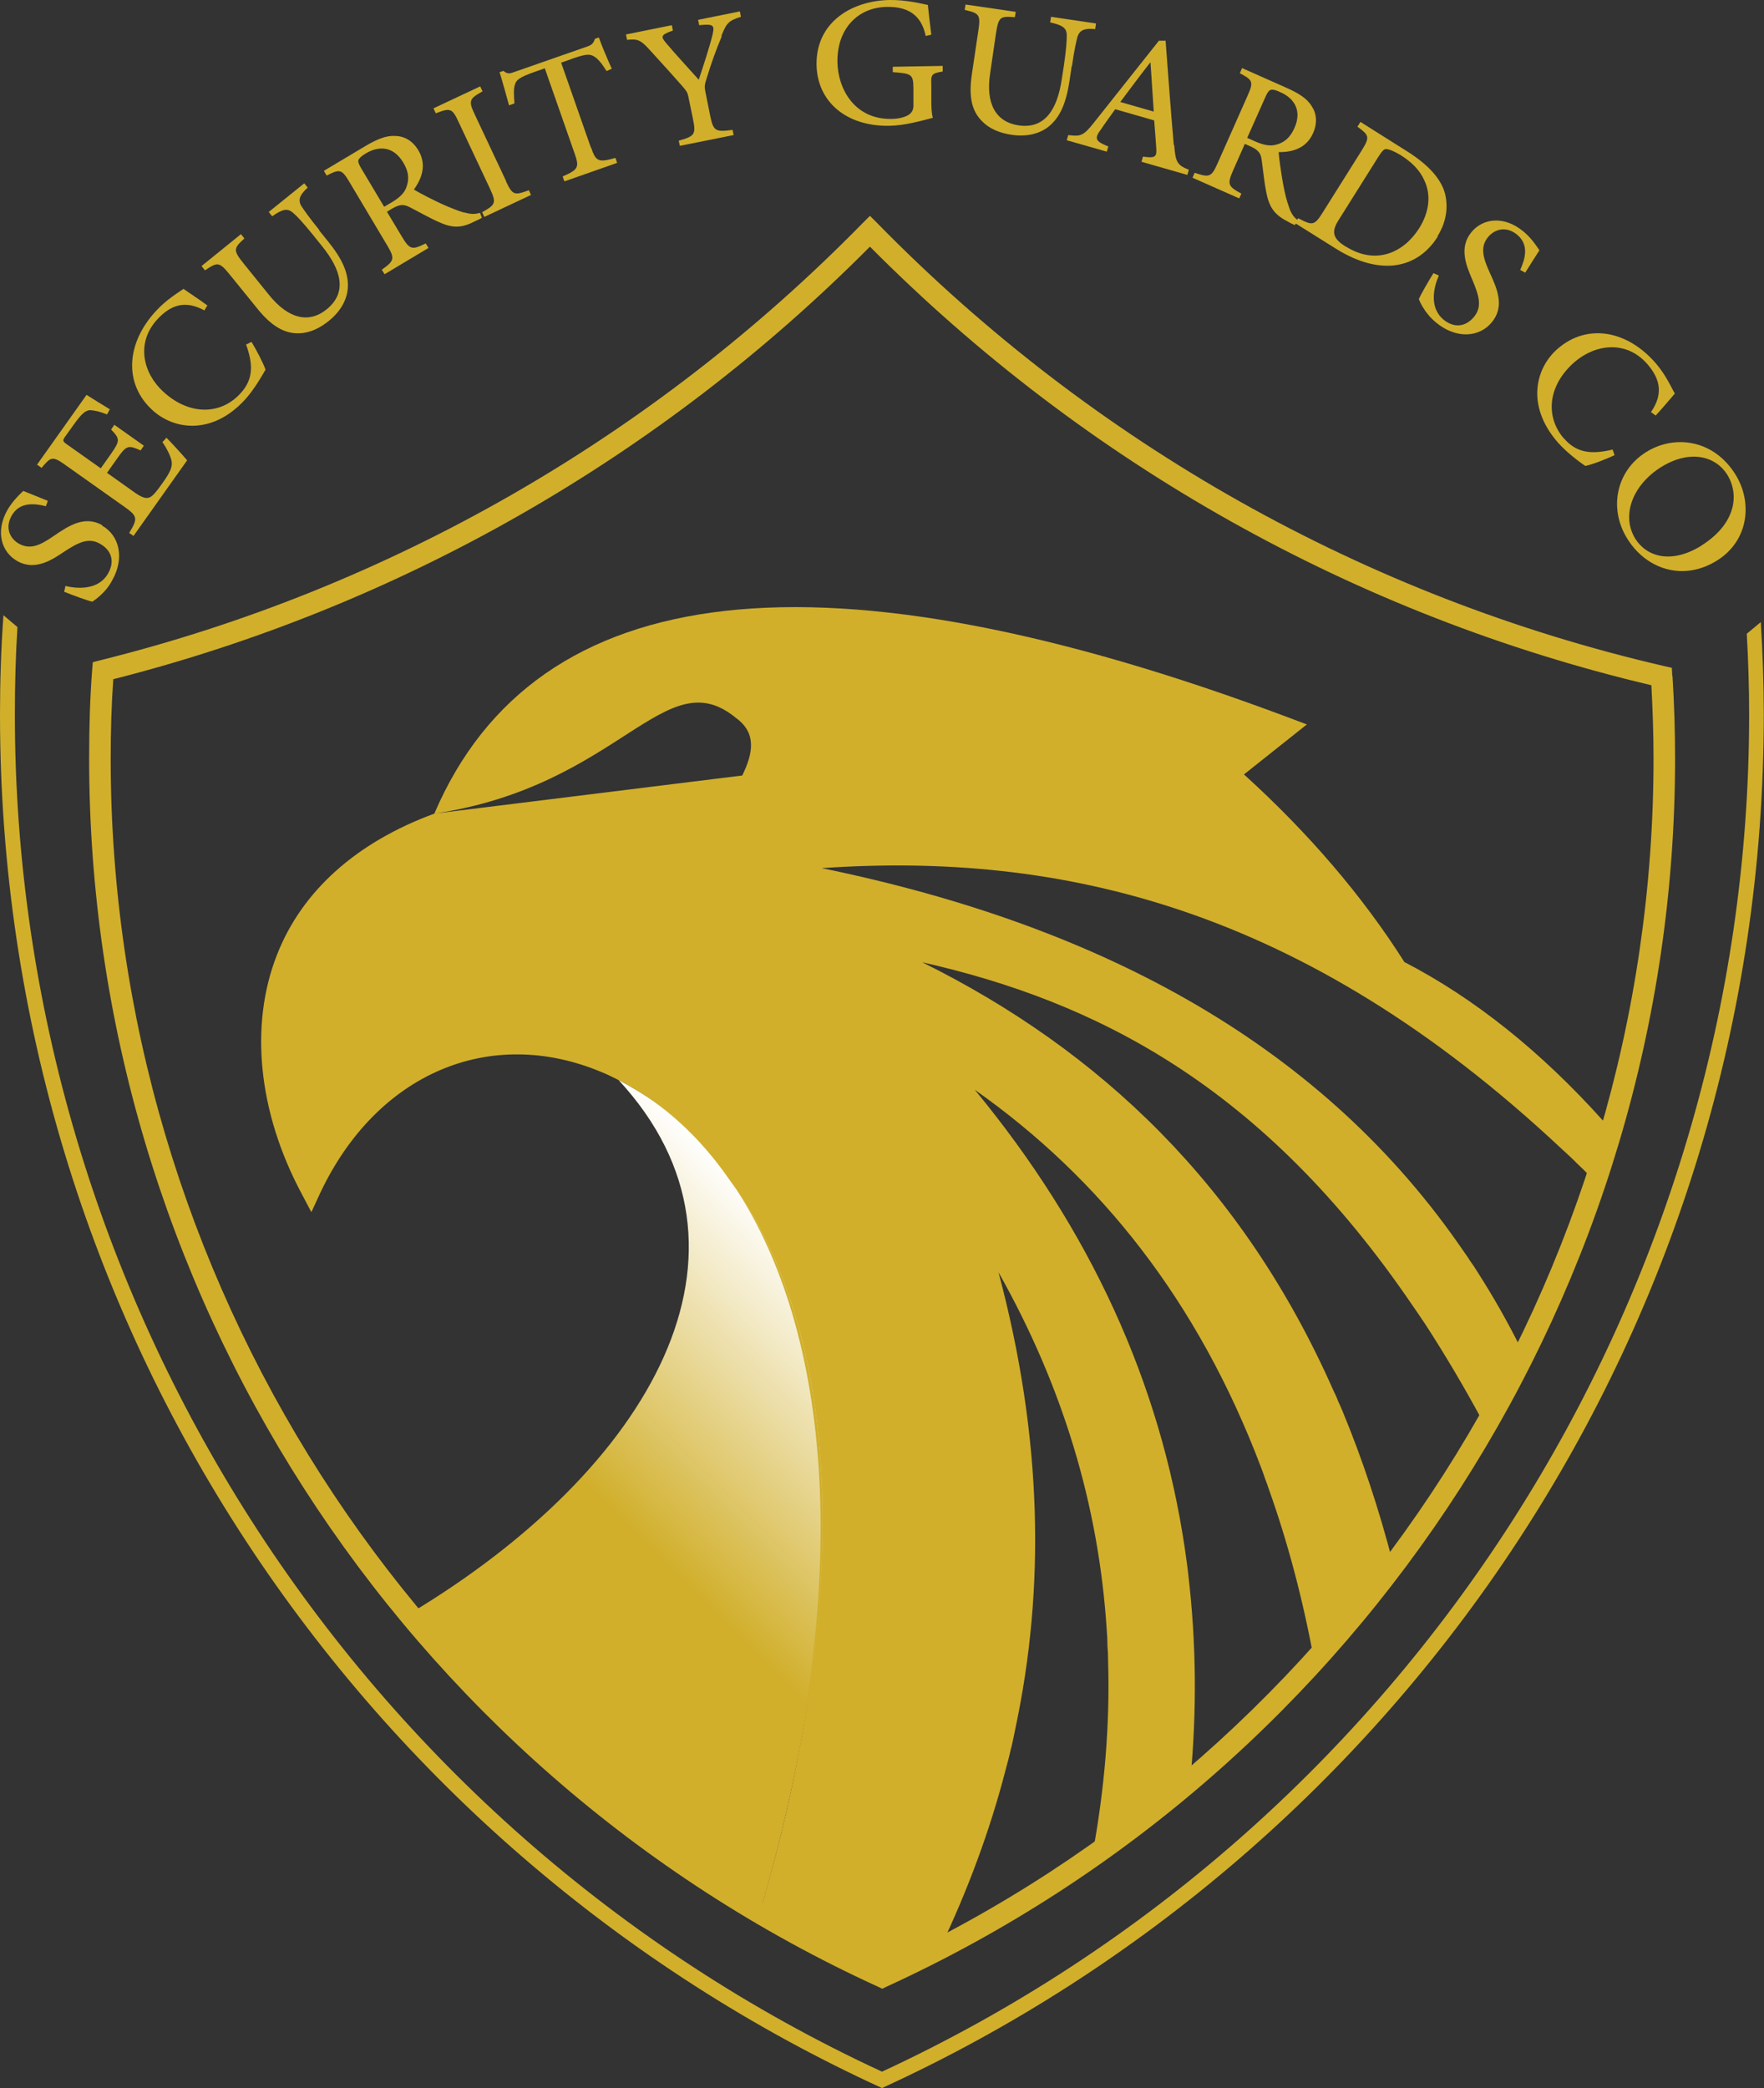
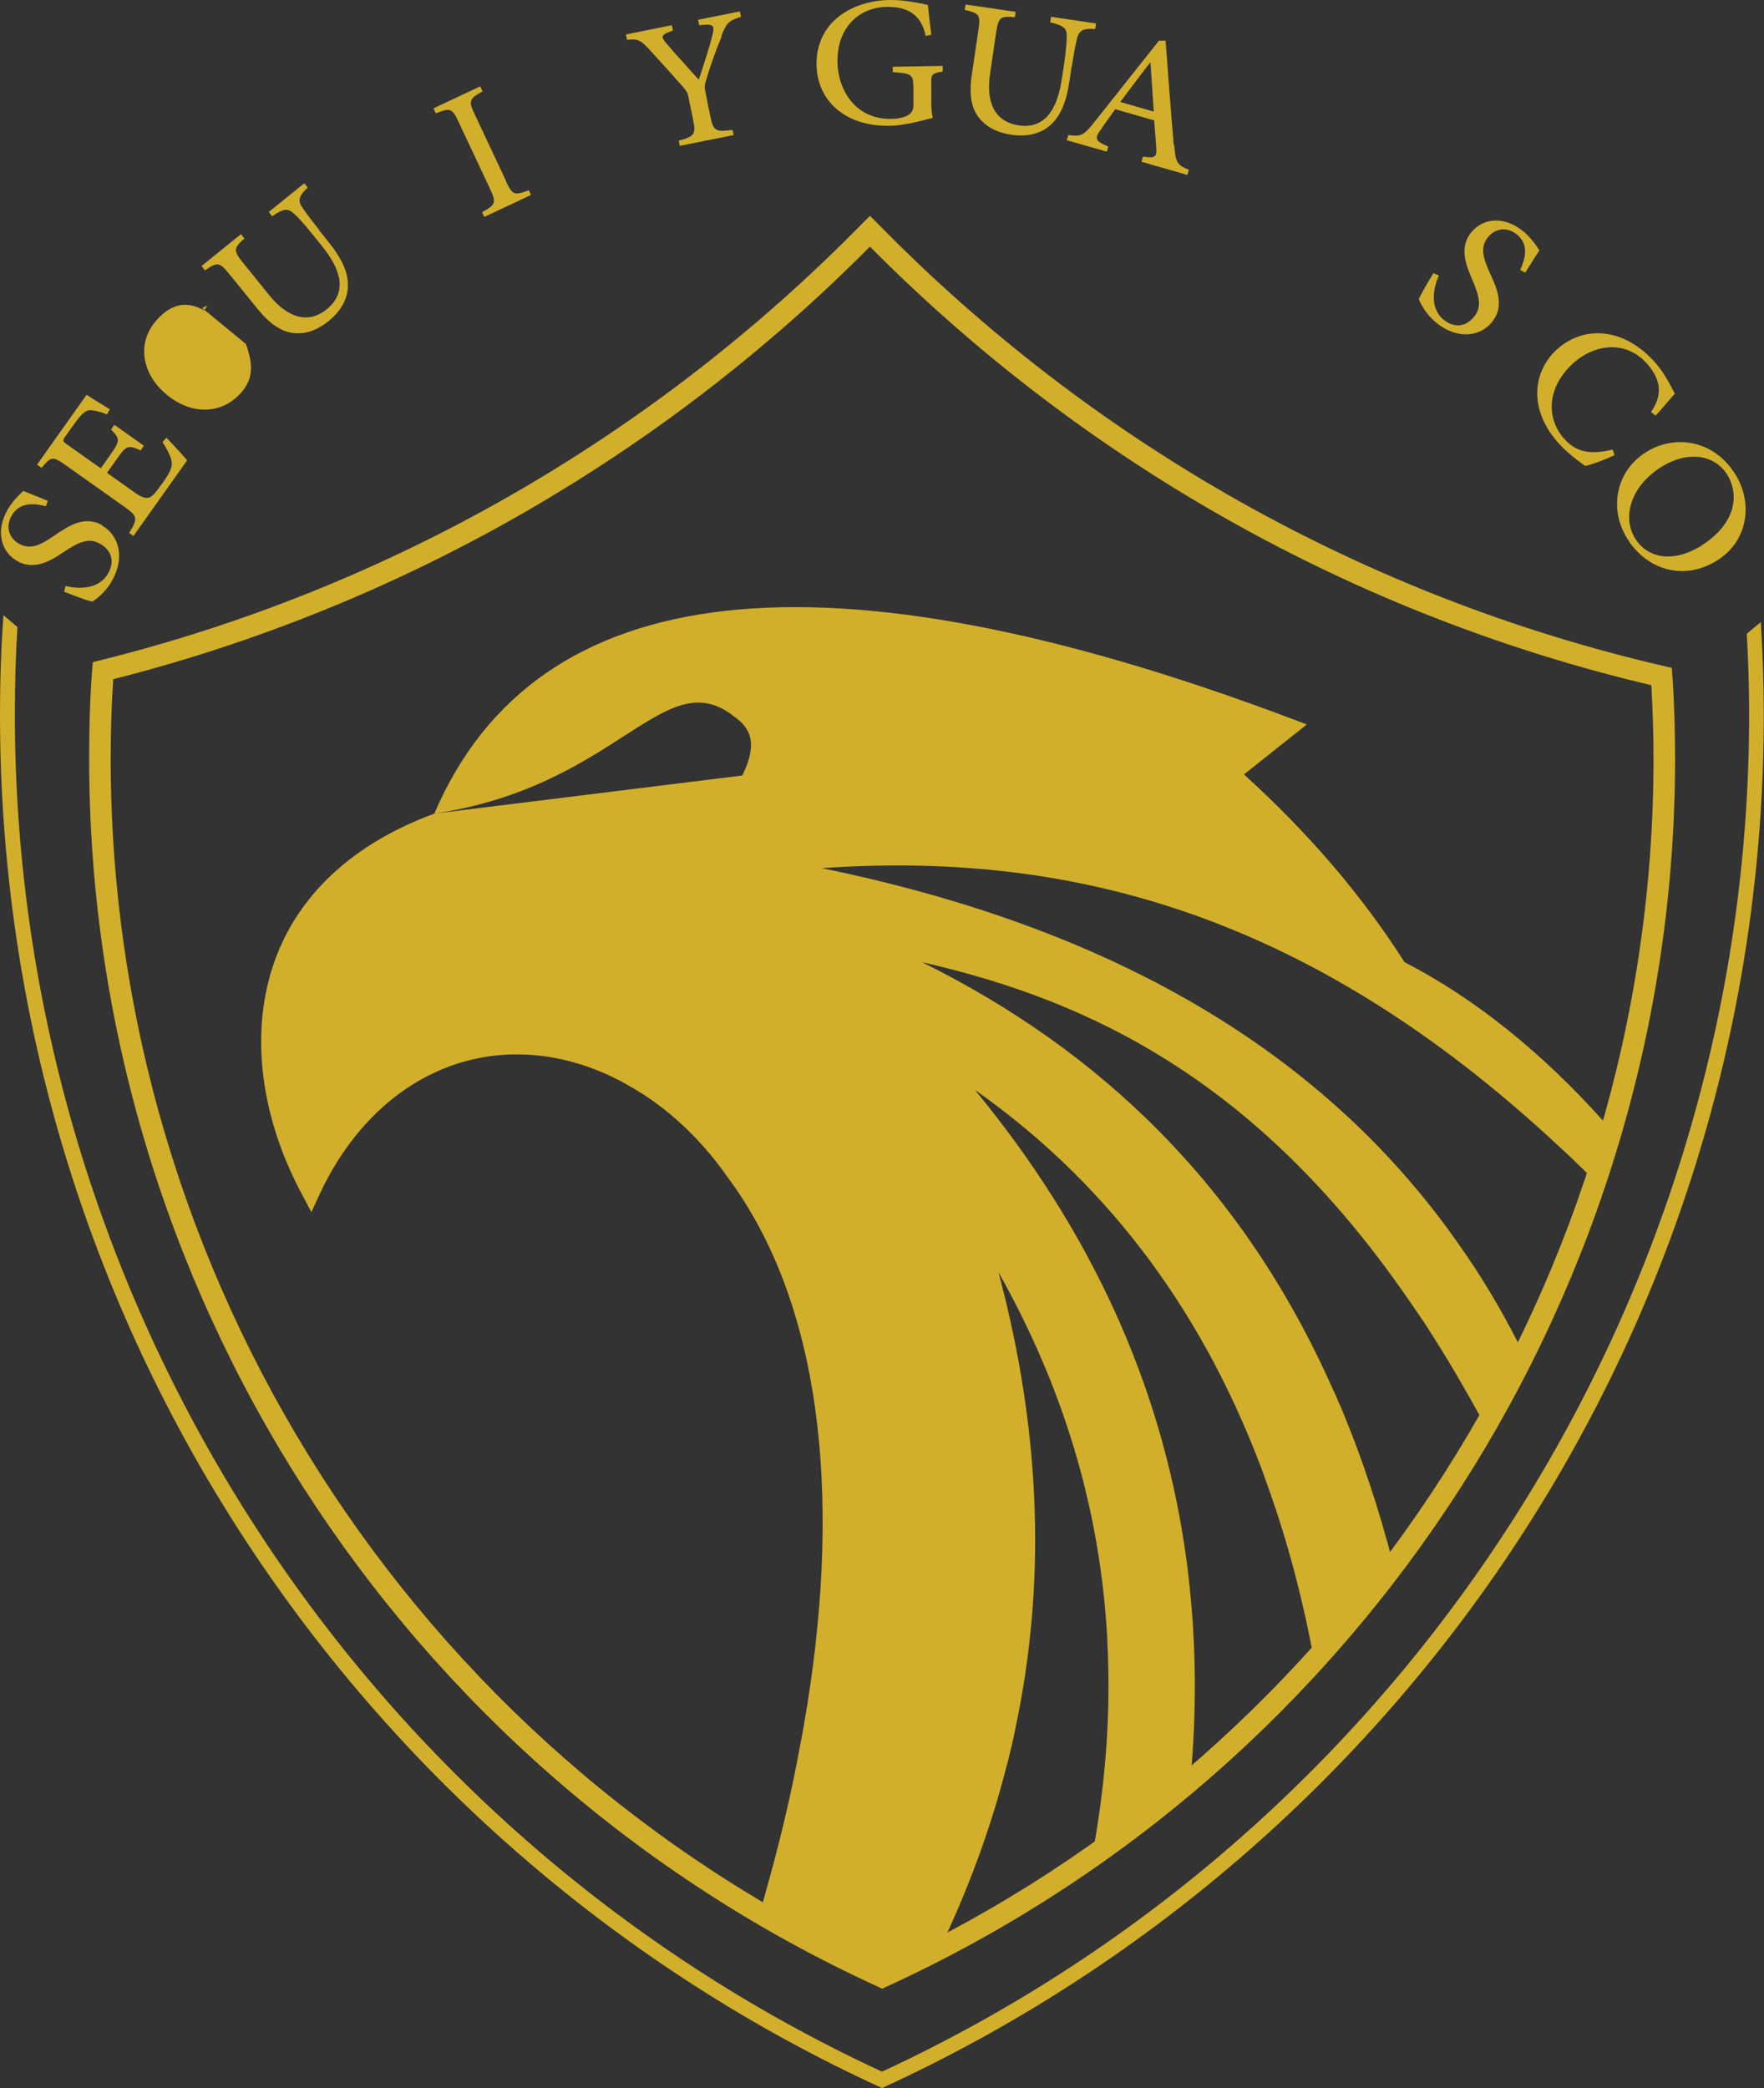
<svg xmlns="http://www.w3.org/2000/svg" id="Layer_2" data-name="Layer 2" viewBox="0 0 81.92 96.93">
  <rect x="0" y="0" width="81.92" height="96.93" fill="#333333" stroke="none" />
  <defs>
    <style>      .cls-1 {        fill: #d1af2b;      }      .cls-2 {        fill: url(#linear-gradient);      }    </style>
    <linearGradient id="linear-gradient" x1="40.54" y1="60.92" x2="22.77" y2="78.69" gradientUnits="userSpaceOnUse">
      <stop offset="0" stop-color="#fff" />
      <stop offset=".6" stop-color="#d1af2b" />
    </linearGradient>
  </defs>
  <g id="Layer_1-2" data-name="Layer 1">
-     <path class="cls-2" d="M35.29,88.78c-6.32-4.41-11.83-9.02-16.2-13.91,11.07-6.66,17.01-16.77,9.63-24.74,9.12,4.79,12.68,17.22,6.57,38.65Z" />
    <g>
-       <path class="cls-1" d="M34.2,55.22c4.24,6.52,5.66,17.9,1.06,33.54.01.01.02.01.03.02.13-.45.26-.9.38-1.35.61-2.18,1.11-4.32,1.49-6.42.06-.29.11-.57.16-.85,1.77-10.09.96-18.97-3.12-24.94Z" />
      <path class="cls-1" d="M74.45,52.03c-2.88-3.21-5.98-5.69-9.23-7.37-1.94-3.06-4.44-5.98-7.45-8.71l2.92-2.32-.82-.31c-21.62-8.11-34.97-6.61-39.7,4.45,8.65-1.29,10.7-7.17,14.01-4.44.97.7.79,1.65.29,2.67l-14.3,1.77c-3.62,1.33-6.15,3.59-7.31,6.56-1.28,3.26-.87,7.29,1.13,11.05l.47.89.42-.91c2.62-5.53,7.87-7.77,13.06-5.59.25.1.49.22.73.34l.04.02.12.06c.15.08.3.16.44.25.14.07.27.15.4.24.18.1.36.22.53.34,1.33.92,2.55,2.14,3.6,3.64.13.19.27.37.4.56,4.08,5.97,4.89,14.85,3.12,24.94-.05.28-.1.56-.16.85-.38,2.1-.88,4.24-1.49,6.42-.12.45-.25.9-.38,1.35,1.12.66,2.26,1.28,3.42,1.87.75.39,1.52.76,2.29,1.11.9-.41,1.77-.84,2.64-1.3h.01c1.27-2.67,2.31-5.43,3.05-8.3.09-.33.18-.66.25-1,.01,0,.01-.01.01-.01.07-.31.14-.62.2-.94,1.37-6.45,1.27-13.44-.79-21.15,2.95,5.23,4.66,10.77,5.03,16.65.02.23.03.46.03.69.02.23.03.46.03.7.09,2.94-.16,5.96-.74,9.07,1.58-1.1,3.1-2.28,4.56-3.54.31-3.25.27-6.4-.09-9.48-.02-.22-.05-.43-.08-.65-.03-.22-.06-.43-.09-.64-1.14-7.66-4.37-14.75-9.75-21.27,5.82,4.1,10.36,9.79,13.29,17.52.07.18.13.35.19.53.07.18.13.35.19.53.86,2.42,1.56,5.04,2.08,7.87,1.3-1.43,2.52-2.93,3.67-4.48-.65-2.51-1.43-4.85-2.33-7.02-.07-.17-.14-.34-.22-.5-.06-.17-.14-.34-.22-.5-4.2-9.49-10.82-15.77-19.09-19.87,8.05,1.82,15.82,5.71,22.78,15.95.1.14.19.28.29.42.09.14.19.28.29.43.92,1.42,1.83,2.95,2.72,4.61.62-1.11,1.21-2.25,1.76-3.4-.64-1.3-1.35-2.54-2.11-3.72-.09-.15-.19-.29-.29-.43-.09-.15-.19-.29-.29-.43-6.44-9.43-16.6-15.09-29.82-17.8,11.05-.76,22.34,1.77,34.34,13.01.12.11.24.22.37.34.12.11.24.23.36.35.21.2.43.41.64.63.21-.64.41-1.29.59-1.94.05-.17.09-.33.13-.5l-.14-.16Z" />
    </g>
    <path class="cls-1" d="M77.66,31.37l-.02-.37-.36-.08c-13.87-3.21-26.49-10.31-36.52-20.54l-.36-.36-.36.36C30.3,20.31,18.06,27.32,4.66,30.65l-.35.09-.03.36c-.1,1.29-.14,2.63-.14,4.12,0,24.46,14.37,46.83,36.62,57l.21.1.21-.1c22.24-10.18,36.61-32.55,36.61-57,0-1.29-.04-2.58-.12-3.84ZM40.96,91.21C19.19,81.16,5.14,59.21,5.14,35.22c0-1.33.04-2.54.12-3.69,13.28-3.37,25.42-10.3,35.14-20.08,10.01,10.08,22.54,17.11,36.29,20.36.06,1.12.1,2.27.1,3.41,0,23.98-14.05,45.94-35.82,55.99Z" />
    <path class="cls-1" d="M81.78,28.87l-.66.55c.07,1.24.11,2.49.11,3.75,0,26.98-15.8,51.67-40.27,63C16.49,84.85.69,60.16.69,33.17c0-1.46.04-2.79.12-4.06l-.65-.55c-.11,1.52-.16,3.06-.16,4.61,0,28.32,16.79,52.71,40.96,63.76,24.17-11.06,40.95-35.45,40.95-63.76,0-1.44-.05-2.88-.14-4.3Z" />
    <g>
      <path class="cls-1" d="M4.75,24.38c-.82-.46-1.55.02-2.24.49-.65.45-1.1.66-1.63.37-.41-.23-.66-.73-.34-1.3.36-.64,1.04-.58,1.59-.44l.09-.25c-.53-.21-.85-.35-1.14-.46-.25.23-.53.53-.74.89-.56,1-.28,1.95.47,2.37.82.46,1.61-.06,2.17-.44.63-.41,1.12-.68,1.66-.37.54.3.7.82.38,1.38-.44.78-1.43.72-1.98.58l-.06.27c.39.16,1.13.43,1.31.46.08-.06.2-.13.37-.29.18-.16.38-.38.55-.7.59-1.04.33-2.09-.47-2.54Z" />
      <path class="cls-1" d="M7.54,20.52c.21.3.36.61.42.84.07.29-.04.54-.41,1.06-.23.32-.42.59-.6.67-.18.07-.37,0-.7-.23l-1.28-.91.46-.65c.44-.63.52-.65,1.1-.39l.15-.22-1.37-.97-.15.22c.41.43.43.51-.02,1.15l-.46.65-1.57-1.11c-.21-.15-.22-.18-.05-.41l.38-.53c.35-.49.54-.65.76-.65.22.02.43.06.77.2l.13-.24c-.41-.25-.9-.55-1.08-.67l-2.3,3.24.21.15c.44-.52.5-.57,1.14-.11l2.74,1.94c.57.41.6.52.19,1.19l.2.14,2.49-3.51c-.18-.22-.73-.82-.96-1.05l-.18.2Z" />
-       <path class="cls-1" d="M11.42,15.97c.34.94.36,1.63-.26,2.3-.93,1.01-2.39,1.01-3.58-.09-.94-.86-1.28-2.27-.27-3.36.65-.7,1.32-.88,2.18-.41l.14-.23c-.39-.29-.71-.49-1.11-.77-.2.15-.78.48-1.28,1.03-1.38,1.49-1.5,3.37-.17,4.59.99.92,2.77,1.19,4.3-.47.44-.48.83-1.17.96-1.4-.1-.3-.43-.93-.65-1.29l-.24.12Z" />
+       <path class="cls-1" d="M11.42,15.97c.34.94.36,1.63-.26,2.3-.93,1.01-2.39,1.01-3.58-.09-.94-.86-1.28-2.27-.27-3.36.65-.7,1.32-.88,2.18-.41l.14-.23l-.24.12Z" />
      <path class="cls-1" d="M14.83,10.68c-.49-.6-.68-.89-.82-1.09-.19-.3-.1-.54.28-.88l-.16-.2-1.65,1.33.16.2c.5-.35.72-.38.97-.16.21.18.44.43.93,1.03l.41.51c.9,1.11,1.19,2.15.22,2.94-.83.67-1.78.44-2.67-.66l-1.18-1.46c-.5-.62-.48-.71.03-1.17l-.16-.2-1.83,1.48.16.2c.58-.39.66-.41,1.16.21l1.29,1.59c.65.8,1.26,1.15,1.93,1.12.49-.01.96-.24,1.38-.58.47-.38.82-.9.87-1.49.06-.73-.28-1.41-.92-2.2l-.42-.52Z" />
-       <path class="cls-1" d="M21.59,9.88c-.28-.08-.57-.19-1.07-.41-.43-.2-1.02-.5-1.3-.67.4-.55.59-1.18.21-1.82-.27-.45-.65-.66-1.08-.67-.4-.02-.81.13-1.38.47l-1.93,1.15.13.22c.61-.31.7-.31,1.07.32l1.74,2.92c.37.62.33.72-.25,1.13l.13.21,2.04-1.22-.13-.21c-.63.31-.74.3-1.11-.32l-.69-1.15.21-.13c.39-.23.57-.22.83-.09.44.22.95.52,1.42.72.64.28,1.04.25,1.67-.08.1-.04.19-.09.28-.14l-.09-.23c-.2.06-.41.08-.73-.02ZM18.87,8.7c-.1.27-.32.48-.69.7l-.34.2-1.08-1.81c-.11-.19-.14-.3-.11-.37.03-.07.13-.18.36-.31.56-.33,1.25-.35,1.72.44.24.4.29.75.14,1.15Z" />
      <path class="cls-1" d="M23.5,8.4l-1.44-3.06c-.32-.67-.27-.75.35-1.1l-.11-.23-2.17,1.02.11.23c.67-.26.76-.25,1.07.43l1.44,3.06c.31.67.27.75-.36,1.1l.1.22,2.17-1.02-.1-.22c-.67.25-.76.24-1.07-.43Z" />
-       <path class="cls-1" d="M27.44,6.85l-1.38-3.94.56-.2c.63-.22.79-.21,1-.07.15.1.32.29.55.66l.24-.11c-.21-.47-.47-1.08-.6-1.45l-.18.06c-.07.2-.13.28-.36.36l-3.35,1.17c-.24.09-.35.12-.54-.04l-.18.06c.14.45.29,1,.44,1.54l.25-.09c-.03-.42-.04-.68.02-.86.05-.21.19-.35.91-.6l.48-.17,1.38,3.94c.23.65.19.76-.55,1.08l.08.23,2.45-.86-.08-.23c-.8.23-.91.16-1.13-.48Z" />
      <path class="cls-1" d="M33.5,1.67c.23-.58.32-.71.91-.89l-.05-.25-1.94.39.05.25c.68-.07.72,0,.62.44-.13.55-.44,1.49-.64,2.09-.5-.56-1.06-1.16-1.54-1.73-.2-.25-.26-.35.34-.55l-.05-.25-2.13.43.05.25c.52-.06.65.02,1.1.52.65.71,1.08,1.19,1.45,1.61.2.23.25.3.29.47l.22,1.07c.15.73.08.8-.66,1.01l.05.24,2.5-.5-.05-.24c-.81.11-.89.05-1.04-.66l-.22-1.1c-.05-.23-.04-.33.04-.58.26-.85.45-1.36.72-2.01Z" />
      <path class="cls-1" d="M43.78,3.31v-.25s-2.32.04-2.32.04v.25c.9.06.95.11.96.75v.7c.02.33-.09.45-.27.56-.19.1-.47.16-.75.16-1.72.03-2.49-1.4-2.51-2.64-.02-1.56.96-2.54,2.3-2.56.88-.01,1.58.29,1.8,1.35l.26-.06c-.08-.61-.13-1.08-.16-1.38-.3-.06-1.01-.24-1.77-.23-1.78.03-3.43,1.04-3.4,3.01.03,1.71,1.38,2.86,3.37,2.83.73-.01,1.48-.23,2.03-.37-.06-.22-.07-.49-.07-.79v-.71c-.02-.52,0-.56.53-.65Z" />
      <path class="cls-1" d="M49.78,3.08c.11-.77.19-1.1.25-1.34.09-.34.33-.44.83-.39l.04-.26-2.09-.31-.04.26c.59.13.77.27.77.6,0,.27-.02.61-.13,1.38l-.1.65c-.21,1.41-.78,2.33-2.01,2.15-1.06-.16-1.53-1.01-1.32-2.4l.27-1.85c.12-.79.2-.83.88-.77l.04-.25-2.33-.34-.04.25c.68.16.75.21.63.99l-.3,2.02c-.15,1.02,0,1.7.49,2.17.34.35.83.54,1.37.62.6.09,1.22-.01,1.68-.36.58-.45.85-1.16,1-2.16l.1-.67Z" />
      <path class="cls-1" d="M54.51,6.73c-.14-1.61-.26-3.23-.38-4.84h-.31s-3,3.78-3,3.78c-.51.65-.64.67-1.21.6l-.07.24,1.86.53.07-.24c-.62-.25-.66-.37-.33-.81.2-.3.41-.58.65-.92l1.81.52c.04.52.08.98.1,1.34.02.36-.08.42-.62.34l-.07.24,2.13.61.07-.24c-.53-.21-.62-.34-.68-1.14ZM52.03,4.73c.44-.59.91-1.22,1.38-1.82h.02s.15,2.27.15,2.27l-1.54-.44Z" />
-       <path class="cls-1" d="M66.76,10.96c.43-.68.49-1.38.35-1.96-.19-.72-.8-1.36-1.74-1.96l-2.19-1.38-.14.22c.54.4.59.47.2,1.1l-1.81,2.88c-.39.62-.48.62-1.14.27l-.05.07c-.15-.12-.28-.28-.38-.59-.1-.28-.18-.57-.28-1.11-.08-.47-.18-1.12-.2-1.44.68.01,1.3-.2,1.6-.88.21-.48.16-.92-.07-1.26-.21-.34-.57-.58-1.18-.85l-2.05-.91-.1.24c.6.32.65.39.35,1.06l-1.38,3.11c-.29.66-.39.68-1.07.45l-.1.23,2.17.96.1-.22c-.62-.34-.67-.43-.38-1.09l.54-1.22.23.1c.41.18.51.34.55.63.07.48.12,1.08.23,1.58.14.68.4,1,1.03,1.32.09.05.18.1.28.14l.05-.07,1.82,1.14c.92.58,1.79.86,2.62.81.85-.06,1.61-.49,2.15-1.35ZM58.28,6.56l-.36-.16.86-1.93c.09-.2.16-.28.24-.3.08-.02.22,0,.46.12.59.26,1.01.82.63,1.66-.19.42-.45.67-.86.77-.27.07-.57.02-.97-.16ZM62.5,11.45c-.55-.34-.71-.64-.35-1.21l1.86-2.96c.18-.28.26-.36.36-.36.11,0,.32.07.66.27.53.33.91.72,1.11,1.17.33.68.24,1.48-.23,2.23-.72,1.14-2.01,1.73-3.4.86Z" />
      <path class="cls-1" d="M70.74,10.74c-.88-.73-1.87-.62-2.41.04-.6.73-.22,1.59.05,2.22.29.7.47,1.22.08,1.7-.39.48-.93.54-1.42.14-.69-.57-.45-1.53-.22-2.05l-.25-.11c-.22.35-.62,1.04-.68,1.21.04.09.09.22.22.42.12.2.31.44.59.67.92.76,2,.69,2.58-.02.6-.73.26-1.53-.09-2.29-.33-.72-.46-1.21-.08-1.67.3-.36.83-.52,1.34-.11.57.47.38,1.12.15,1.64l.23.13c.3-.48.49-.78.66-1.04-.19-.29-.43-.62-.75-.88Z" />
      <path class="cls-1" d="M72.63,20.36c-.9-1.04-.73-2.5.5-3.56.97-.83,2.4-1.02,3.38.11.62.72.72,1.41.16,2.22l.22.16c.33-.36.57-.65.89-1.02-.13-.21-.39-.83-.88-1.4-1.33-1.54-3.18-1.87-4.55-.69-1.03.88-1.5,2.63-.02,4.34.42.49,1.07.96,1.29,1.11.31-.06.98-.32,1.36-.5l-.09-.26c-.97.23-1.67.17-2.26-.52Z" />
      <path class="cls-1" d="M80.59,22.02h0c-1.01-1.62-2.83-1.86-4.15-1.03-1.4.88-1.74,2.64-.86,4.03.88,1.41,2.59,1.98,4.16,1,1.46-.91,1.67-2.69.85-4ZM79.03,25.32c-1.41.88-2.55.53-3.08-.3-.67-1.07-.15-2.49,1.18-3.33,1.38-.86,2.56-.49,3.08.34h0c.61.99.34,2.33-1.19,3.29Z" />
    </g>
  </g>
</svg>